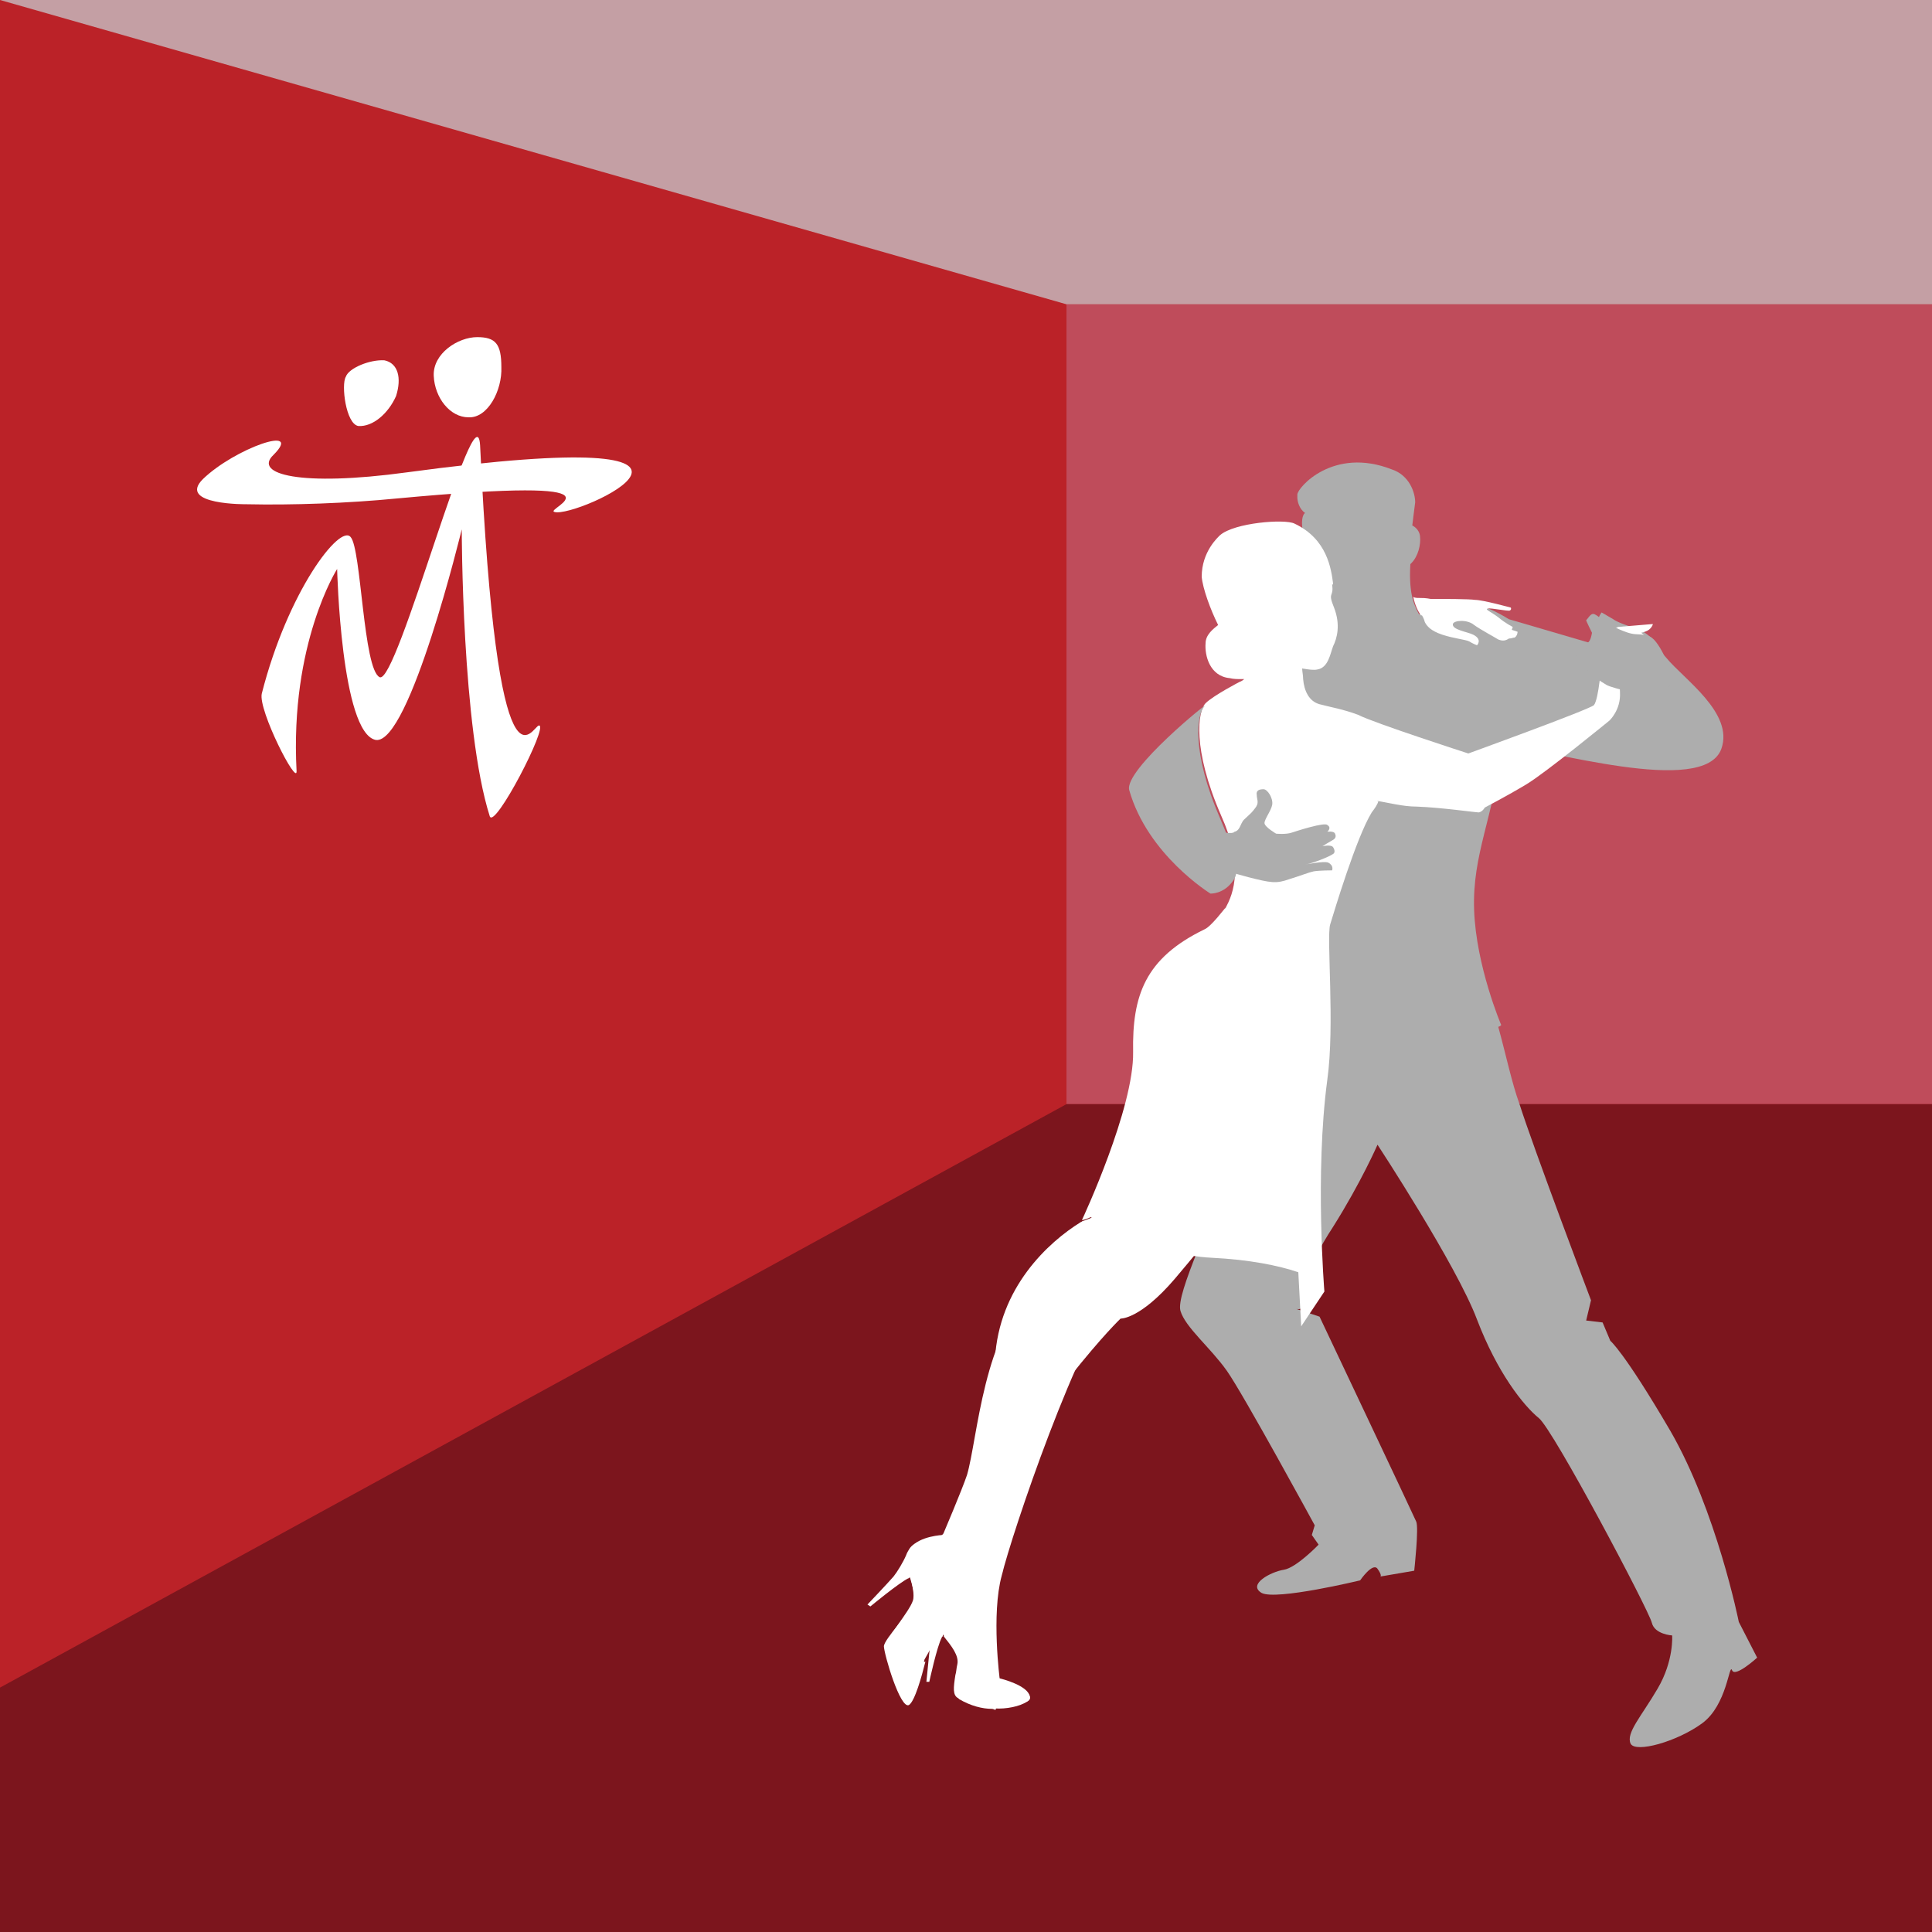
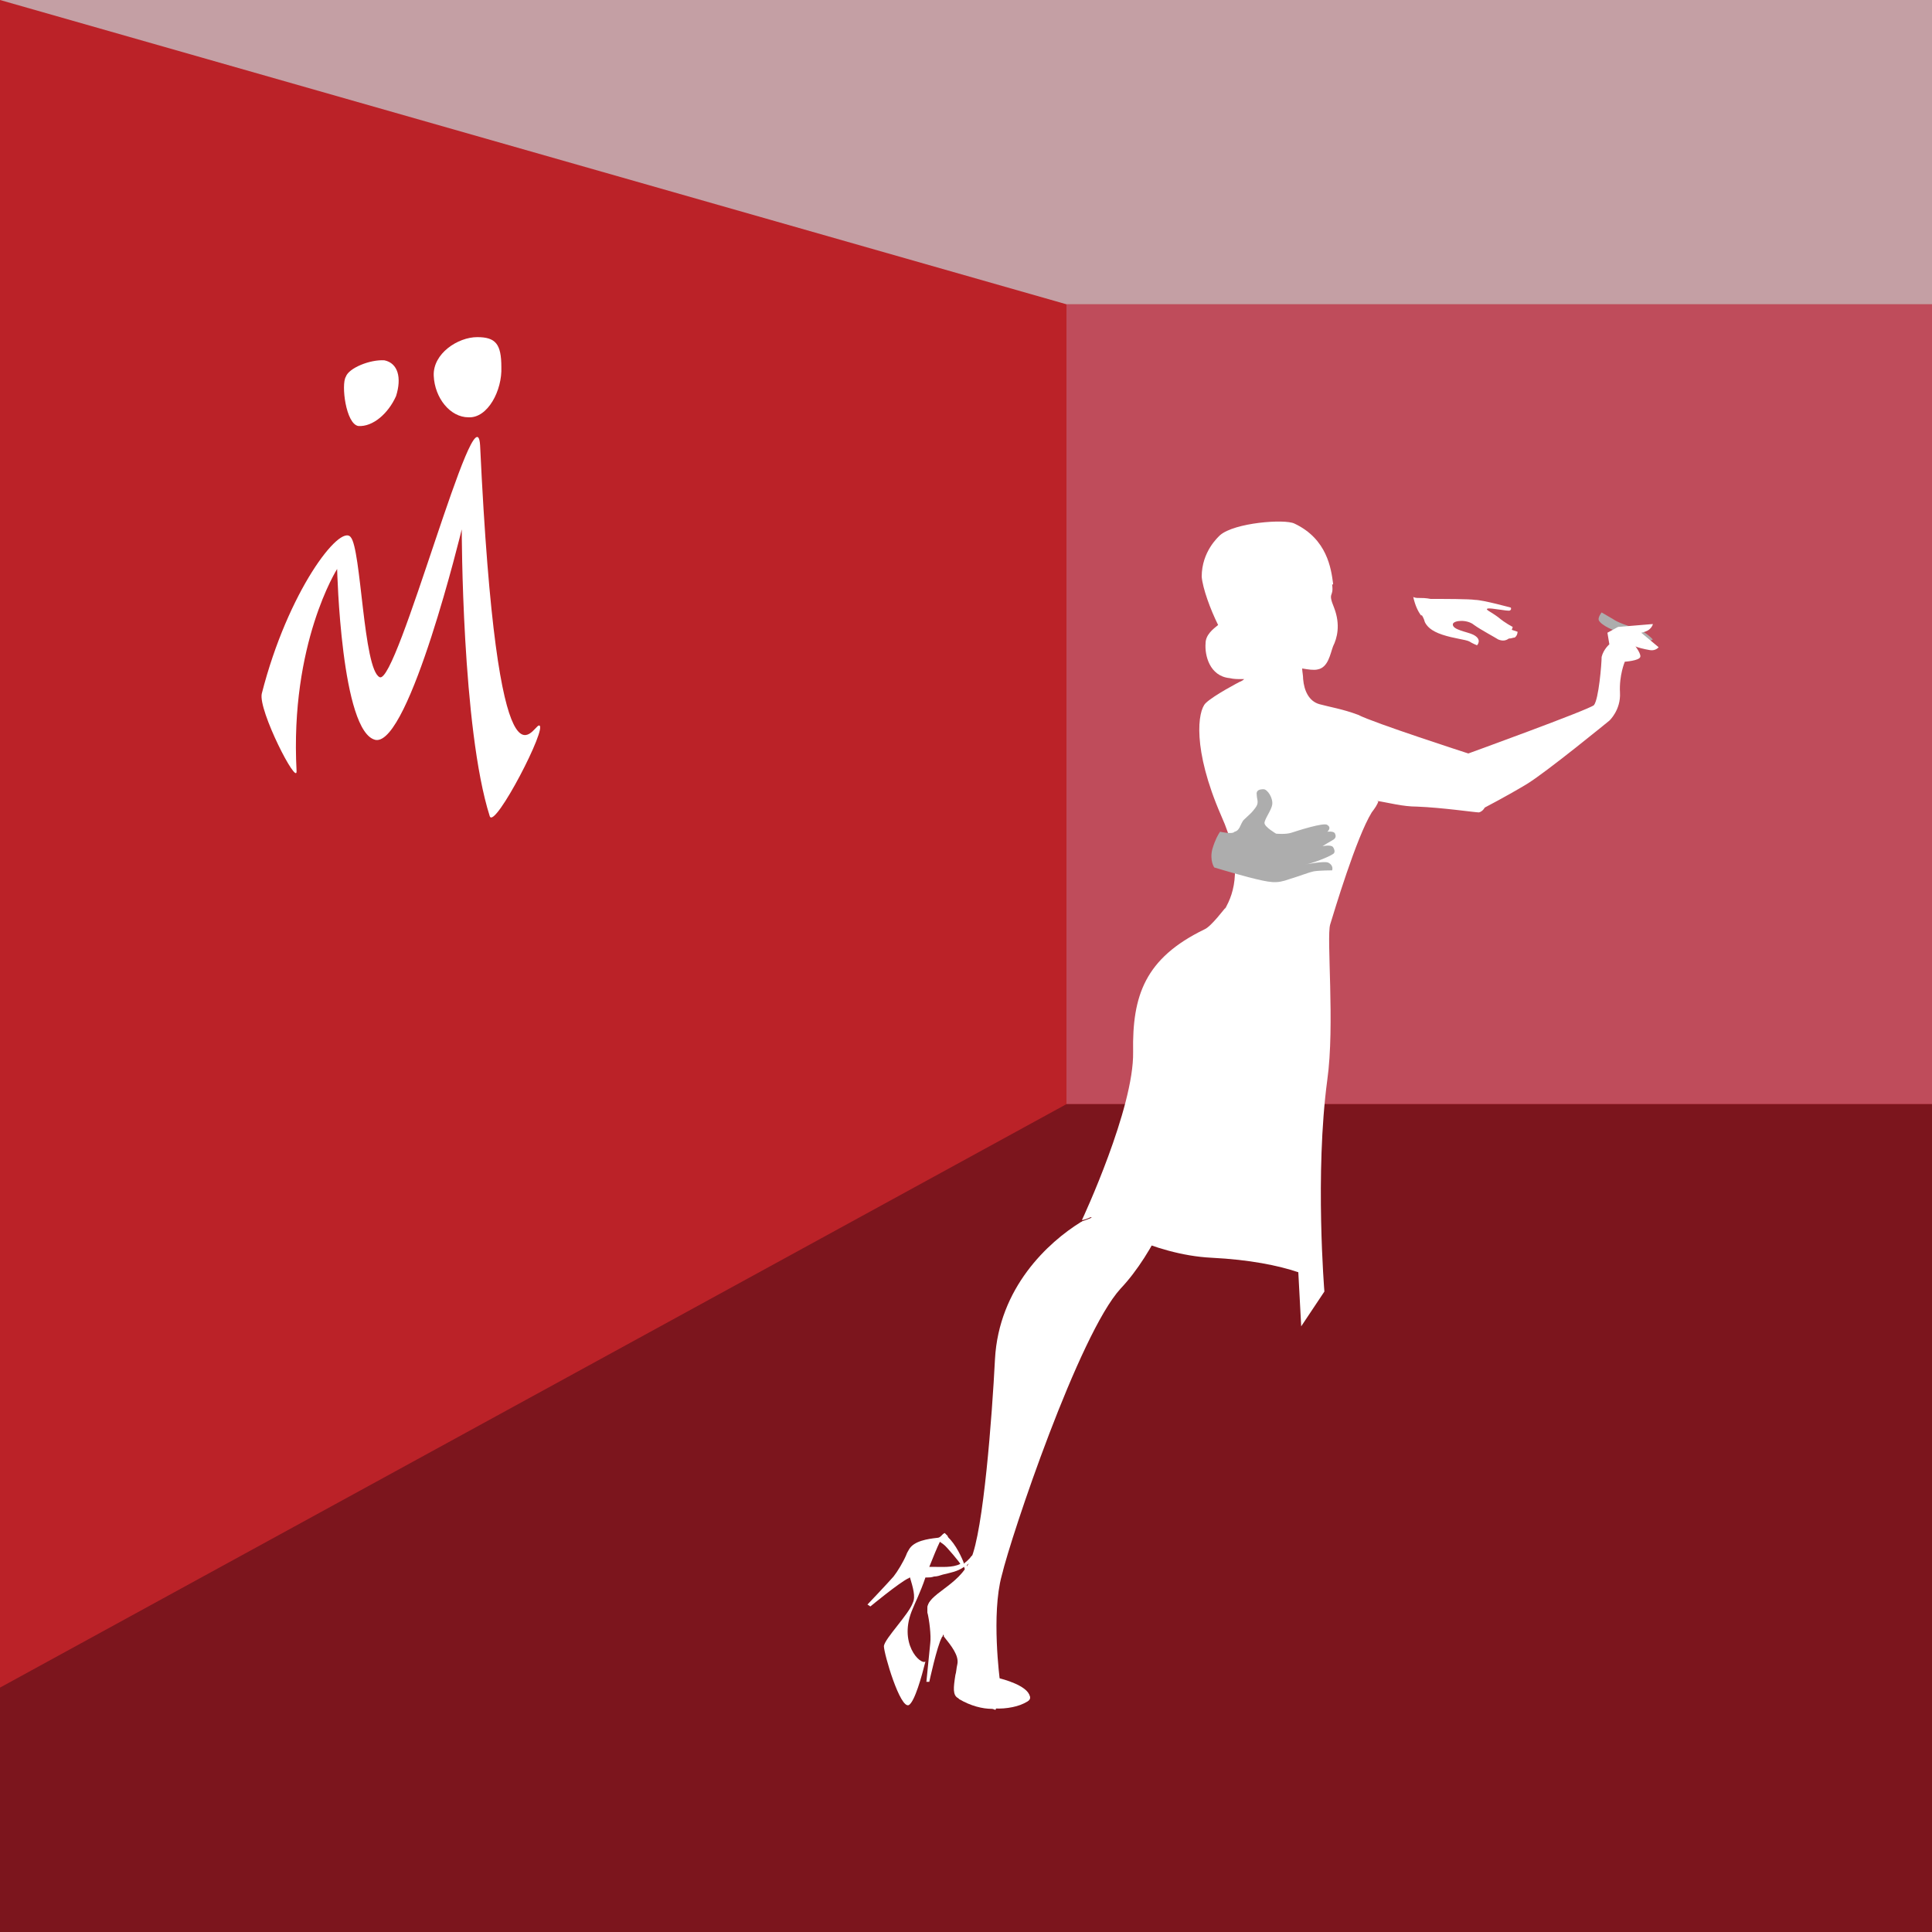
<svg xmlns="http://www.w3.org/2000/svg" version="1.1" id="Layer_1" x="0px" y="0px" viewBox="0 0 200 200" style="enable-background:new 0 0 200 200;" xml:space="preserve">
  <style type="text/css">
	.st0{fill:#BB2228;}
	.st1{fill:#FFFFFF;}
	.st2{fill-rule:evenodd;clip-rule:evenodd;fill:#BF4C5B;}
	.st3{fill-rule:evenodd;clip-rule:evenodd;fill:#7C151D;}
	.st4{fill-rule:evenodd;clip-rule:evenodd;fill:#ADADAD;}
	.st5{fill-rule:evenodd;clip-rule:evenodd;fill:#FFFFFF;}
	.st6{fill-rule:evenodd;clip-rule:evenodd;fill:#8CA5A0;}
	.st7{fill-rule:evenodd;clip-rule:evenodd;fill:#C49FA4;}
</style>
  <rect class="st0" width="200" height="200" />
  <g>
    <path class="st1" d="M30.7,79.8c0.1,1.7-4-6.3-3.6-8c2.7-10.6,8.1-17.6,9.2-16.2c1.1,1.2,1.3,13.7,3,14.5c1.8,0.9,10-30.4,10.4-24   c1.8,38.3,5.4,29,6.1,29c1,0-4.6,10.8-5.1,9.4c-2.9-9.1-2.9-29.7-2.9-29.7s-5.4,22.3-8.9,21.8c-3.6-0.7-4-17.7-4-17.7   S30,66.6,30.7,79.8z" />
-     <path class="st1" d="M25.6,52.2c4.6,0.1,10.4-0.1,15.5-0.6c25.7-2.4,15.1,1.1,16.3,1.4c2.3,0.7,23.9-9.4-15.3-4.1   c-11,1.5-15.9,0.2-13.8-1.8c3.2-3.2-4-0.7-7.3,2.5C18.3,52.3,25.6,52.2,25.6,52.2z" />
    <path class="st1" d="M41,41c-0.8,1.8-2.4,3.2-3.9,3.1c-1.3-0.2-1.8-4.3-1.3-5.1c0.3-0.9,2.5-1.8,4-1.7C41.2,37.6,41.6,39.1,41,41z" />
    <path class="st1" d="M51.9,38c0.1,2.4-1.4,5.3-3.4,5.2c-1.9,0-3.5-2-3.6-4.3c-0.1-2.3,2.5-4,4.5-4C51.3,34.9,51.9,35.6,51.9,38z" />
  </g>
  <rect x="110.4" y="31.5" class="st2" width="89.6" height="82.8" />
  <polygon class="st3" points="110.4,114.3 0,174.7 0,200 200,200 200,114.3 " />
  <g>
-     <path class="st4" d="M180,167.9c0,0-2.3-11.5-7.1-19.8c-4.8-8.2-6.2-9.3-6.2-9.3l-0.8-1.9l-1.7-0.2l0.5-2.1c0,0-5.9-15.6-7.4-20.3   c-0.8-2.2-1.4-5.1-2.2-8c0.3-0.1,0.3-0.2,0.3-0.2s-2.6-6.1-2.8-11.9c-0.2-5.8,2-9.5,2.9-17c4.4,0.2,20.9,5.4,22.7,0.3   c1.3-3.7-3.9-7.2-5.7-9.4c-1.5-1.9-6.4-1.1-6.4-1.1l-9.9-2.9c-4.7-2.9-6.7-1.5-9.3-0.5c-0.4-0.8-1.1-1.9-0.9-5.2l0,0l0.1-0.1   c0.7-0.7,1-1.9,0.9-2.8c-0.1-0.8-0.8-1.1-0.8-1.1s0.2-1.7,0.3-2.4c0-1-0.6-2.8-2.4-3.4c-6.1-2.4-9.8,1.9-9.8,2.6c0,0,0,0.1,0,0.2   c0,0,0,0,0,0.1c0,0.4,0.2,1.2,0.8,1.6l0,0c0,0-0.4,0.2-0.3,1.4c0.1,1.3,0.5,2.7,0.5,2.7s0,1.6,0.3,2.4c0.3,0.9,1,1.9,1.5,3.1   c0.1,0.3,0.2,0.5,0.3,0.8c-6.9-0.5-7.5,0.9-7.5,0.9s1.9,16.1,4.1,23.9c2.3,7.8-2.1,21.8-2.1,21.8s0.2,0,0.4,0   c-1.3,2.1-2.9,4.9-4,8.2c-2.8,8.1-6.6,15.6-6.1,17.4c0.5,1.7,3.1,3.8,4.8,6.2c1.7,2.4,9.1,16,9.1,16l-0.3,1l0.7,1   c0,0-2.3,2.4-3.6,2.6c-1.3,0.2-3.8,1.5-2.3,2.4c1.5,0.8,10.2-1.3,10.2-1.3s1.3-1.9,1.8-1.2c0.5,0.7,0.3,0.8,0.3,0.8l3.5-0.6   c0,0,0.5-4.5,0.2-5.1c-0.3-0.7-10-21.2-10-21.2l-2.4-0.8c0.1,0,0.8,0.3,1-1.2c0.2-1.5-0.2-2.7,2.8-7.3c2.9-4.6,4.6-8.5,4.6-8.5   s8.2,12.5,10.3,18.1c2.1,5.5,4.8,8.9,6.4,10.2c1.5,1.2,11.4,19.9,11.7,21.2c0.3,1.2,2.1,1.3,2.1,1.3s0.2,2.6-1.5,5.5   c-1.7,2.9-3.3,4.6-2.8,5.7c0.5,1,4.8-0.2,7.4-2.1c2.6-1.9,2.8-6.3,3.1-5.5c0.3,0.8,2.6-1.3,2.6-1.3L180,167.9z M144.9,58.5   L144.9,58.5L144.9,58.5z M145.1,58.6L145.1,58.6L145.1,58.6z M145.1,58.5L145.1,58.5L145.1,58.5z M145,58.5L145,58.5L145,58.5z    M145,58.5C145,58.5,145,58.5,145,58.5C145,58.5,145,58.5,145,58.5z M145,58.5L145,58.5L145,58.5z M145.2,58.6L145.2,58.6   L145.2,58.6z M145.2,58.6C145.3,58.6,145.3,58.6,145.2,58.6C145.3,58.6,145.3,58.6,145.2,58.6z M145.4,58.6L145.4,58.6L145.4,58.6z    M145.5,58.7L145.5,58.7L145.5,58.7z M145.6,58.7L145.6,58.7L145.6,58.7z M146,58.5L146,58.5L146,58.5z M145.6,58.6L145.6,58.6   L145.6,58.6z M145.7,58.6L145.7,58.6L145.7,58.6z M145.9,58.6L145.9,58.6L145.9,58.6z" />
    <path class="st4" d="M171.1,66.2c0,0-0.6-0.7-1.6-1.1c-1-0.3-2.1-0.7-2.5-1c-0.5-0.3-1.2-0.7-1.2-0.7s-0.4,0.5-0.3,0.8   c0.3,0.6,1.7,1.1,1.7,1.1l1.4,1l1.3,0.5L171.1,66.2z" />
    <path class="st5" d="M116,133.4c3.5-3.7,6.1-9.9,7.7-15.3c-1.4,0.9-2.9,2.1-4.1,3.5c-2.9,3.1-6.6,4.5-7.5,4.8   c-0.1,0-0.1,0.1-0.2,0.1c-3.4,2.1-8.5,6.8-8.9,14.2c-0.3,5.9-1.2,17.8-2.5,20.7c-1.3,2.9-4.5,3.5-4.5,5.2s3.7,3.8,3.4,5.7   c-0.3,1.9,1.2,3.6,1.9,4c0.7,0.3,5.8,0.5,5.3-0.7c-0.5-1.2-3.1-1.7-3.1-1.7s-0.9-6.8,0.2-10.8C104.7,158.9,111.7,138.1,116,133.4z" />
-     <path class="st5" d="M133.5,113.7c0,0-8.2,1.7-14,7.9c-0.9,1-2,1.9-3,2.5c-0.2,0.3-0.3,0.6-0.5,0.8c-2,3.2-6.1,6.3-8.8,8.5   c-5.4,4.3-6,15.6-7.1,19.3c-0.5,1.5-2.5,6.2-2.5,6.2s-2.4,0.1-3.3,1.3c-0.9,1.3,0.6,4.3,0.2,5.5s-2.8,3.9-2.8,4.7   c0,0.8,1.3,5.9,2.4,5.3c1-0.6,1.6-3.9,1.6-3.9c4.4-7.6,8-20.6,15-29.2c3.4-4.3,5.3-6.1,5.3-6.1s2,0.1,5.6-4.1   c3.2-3.8,9.8-11.6,12.2-17L133.5,113.7z" />
    <path class="st5" d="M100.7,161c-0.1,0-0.3,0.3-0.3,0.3c-0.1,0.1-0.2,0.2-0.3,0.3c-0.1,0.1-0.3,0.2-0.3,0.3c0-0.1-0.6-1.6-1.4-2.5   c-0.2-0.2-0.3-0.3-0.3-0.4c-0.1-0.1-0.2-0.2-0.2-0.2l-0.1-0.1c-0.3,0.1-0.4,0.5-0.8,0.5l0,0c-0.9,0.1-2.4,0.3-2.9,1.2   c-0.1,0.2-0.2,0.3-0.3,0.6c-0.3,0.7-0.9,1.7-1.3,2.2c-0.7,0.8-2.7,2.9-2.7,2.9l0.3,0.2c0,0,2.9-2.4,3.9-2.9c0.1,0,0.1-0.1,0.2-0.1   c0.3,1,0.6,2,0.3,2.6c-0.4,1.2-2.9,3.7-3,4.5c0,0.8,1.7,6.6,2.6,6.1c0.6-0.4,1.3-2.9,1.7-4.5c-0.5,0.4-2.9-1.9-1.3-5.5   c0.1-0.3,0.8-1.7,1.3-3.2c0,0,0.1,0,0.2,0c0.2,0,0.4,0,0.7-0.1c0.3,0,0.6-0.1,0.9-0.2c0.8-0.2,1.5-0.3,2.2-0.8   c0.1,0.3,0.3,0.8,0.3,1.1c0.1-0.3,0-1.3,0-1.3s0.5-0.4,0.6-0.4C100.5,161.6,100.7,161,100.7,161z M99.4,161.9   c-0.8,0.4-1.9,0.3-2.9,0.3c-0.2,0-0.3,0-0.3,0c0.4-1,0.8-2,1.1-2.6l0,0c0.1,0.1,0.3,0.2,0.4,0.3C97.9,160,99.5,161.9,99.4,161.9   C99.5,161.9,99.5,161.9,99.4,161.9z" />
    <path class="st6" d="M128.4,72.8c-0.1,0.3-0.2,0.6-0.3,0.9c-0.1,0.3-0.2,0.7-0.3,1.1c-0.2,0.8-0.3,1.6-0.3,2.4s0,1.8,0.1,2.7   c0.1,0.9,0.3,1.9,0.4,2.9c0.2,1,0.4,2,0.6,3c0.2,1,0.3,2,0.4,3c0.1,1,0.2,2,0.1,3c0,0.5-0.1,1-0.2,1.4c-0.1,0.5-0.2,0.9-0.3,1.3   c-0.3,0.8-0.7,1.6-1.1,2.3c-0.3,0.3-0.5,0.6-0.8,0.8c-0.3,0.3-0.5,0.5-0.8,0.7c-0.5,0.3-1,0.6-1.4,0.8c-0.4,0.2-0.8,0.3-1,0.3   c-0.3,0.1-0.3,0.1-0.3,0.1s0.1-0.1,0.3-0.2c0.3-0.1,0.5-0.3,0.9-0.4c0.4-0.2,0.8-0.5,1.3-0.8s0.9-0.9,1.3-1.5   c0.2-0.3,0.3-0.7,0.5-1c0.1-0.2,0.2-0.4,0.3-0.6c0-0.1,0.1-0.2,0.1-0.3c0-0.1,0.1-0.2,0.1-0.3c0.3-0.8,0.3-1.7,0.4-2.7   c0-0.9,0-1.9-0.2-2.9c-0.1-1-0.3-2-0.5-3c-0.2-1-0.3-2-0.5-3s-0.3-2-0.3-2.9c-0.1-1-0.1-1.9,0-2.8c0.1-0.9,0.2-1.8,0.4-2.5   c0.1-0.4,0.2-0.8,0.3-1.1c0.1-0.3,0.3-0.7,0.3-0.9c0.1-0.3,0.3-0.6,0.3-0.8s0.2-0.5,0.3-0.7c0.2-0.4,0.3-0.6,0.3-0.8   C129.3,70.2,128.6,72.2,128.4,72.8z" />
    <path class="st5" d="M171.7,67c0,0-0.3,0.4-0.9,0.3s-1.4-0.3-1.5-0.4c0,0,0.6,0.8,0.5,1.1c-0.1,0.4-1.6,0.5-1.6,0.5   s-0.6,1.4-0.5,3.2c0.1,1.8-1.1,2.9-1.1,2.9s-6.6,5.4-8.6,6.6s-4.3,2.4-4.3,2.4s-0.2,0.4-0.6,0.5c-0.4,0-3.8-0.5-6.4-0.6   c-1.5,0-2.9-0.4-4.2-0.6c0.1,0,0.1,0,0.2,0c-0.1,0.4-0.4,0.8-0.7,1.2c-1.6,2.6-3.9,10.3-4.3,11.6c-0.4,1.3,0.5,10.4-0.3,16.1   c-1.3,9.7-0.3,21.9-0.3,21.9l-2.4,3.6l-0.3-5.6c-2.1-0.7-5-1.3-9-1.5c-6.1-0.3-11.8-3.8-12.5-4.2c-0.6,0.3-0.9,0.3-0.9,0.3   c0.1-0.2,5.4-11.6,5.3-17.4c-0.1-5.8,1.2-9.7,7.4-12.7c0.7-0.3,2.1-2.2,2.3-2.4c-0.1,0.1-0.1,0.2-0.2,0.3c1-1.7,1.9-4.6-0.4-9.7   c-3-6.9-2.4-10.8-1.6-11.6c0.8-0.8,3.5-2.2,3.5-2.2s0.3-0.1,0.5-0.3c-0.1,0-0.3,0-0.3,0c-0.4,0-0.8,0-1.2-0.1   c-2.1-0.2-2.6-2.4-2.5-3.6c0-0.9,0.8-1.5,1.3-1.9c-0.8-1.6-1.6-3.8-1.7-5c0-2.6,1.7-4.1,1.9-4.3c1.5-1.3,6.7-1.7,7.7-1.2   c3.4,1.6,3.8,4.7,4,6.2v0.1h-0.1c0.2,1.4-0.5,0.7,0.2,2.4c0.7,1.8,0.3,3.2-0.1,4c-0.3,0.8-0.5,2.2-1.6,2.4c-0.4,0.1-1,0-1.6-0.1   c0,0.3,0.1,0.7,0.1,1.1c0.1,1.2,0.6,2.3,1.7,2.6c1.1,0.3,2.4,0.5,4,1.1c1.5,0.8,11.4,4,11.4,4s12.4-4.5,13-5c0.5-0.6,0.8-4.3,0.8-5   c0.2-0.8,0.8-1.3,0.8-1.3l-0.2-1.2l1.1-0.6l3.6-0.3c0,0,0,0.2-0.3,0.5c-0.3,0.3-0.9,0.4-0.9,0.4L171.7,67z" />
    <path class="st5" d="M139.3,83.1c-0.8,0.5-1,2.2-1.3,4c0.8-0.6,1.9-0.9,2.8-2.3c0.3-0.6,0.7-1.3,0.8-2.1   C140.7,82.6,140.2,82.6,139.3,83.1z" />
-     <path class="st4" d="M173.1,69.8c0,0.4-0.2,1-0.5,1.5c-0.3,0.5-0.8,0.9-1.3,0.8c-0.5,0-4.3-0.8-5-1.2c-0.7-0.4-1.5-1-2.1-1.6   c-0.5-0.6-1.3-0.9-0.9-1.7c0.2-0.3,0.7-0.2,0.9-0.3c0.2-0.2-0.4-0.6,0.2-0.8c0.3-0.2,0.4-1,0.4-1s-0.6-1.2-0.6-1.3   c0.3-0.3,0.5-0.8,0.9-0.6s0.8,0.6,1,0.8c3.6,1.9,3,0.9,4.7,1.5C171.9,66.4,173.1,69.8,173.1,69.8z" />
-     <path class="st4" d="M127.7,91.1c0.9-1.3-0.3-3.7-1.4-6.4c-3-6.9-2.4-10.8-1.6-11.6c0.8-0.8-8.4,6.6-7.8,8.7   c1.9,6.7,8.4,10.7,8.4,10.7S126.7,92.6,127.7,91.1z" />
    <path class="st4" d="M126.3,86.1L126.3,86.1c-0.2,0.3-0.5,0.8-0.8,1.8c-0.3,1.2,0.2,1.9,0.2,1.9s1.3,0.4,3.5,1   c2.4,0.6,2.9,0.7,4.3,0.2c1.3-0.4,2-0.7,2.5-0.8c0.6-0.1,1.9-0.1,1.9-0.1s0.2-0.5-0.4-0.8c-0.4-0.2-2.4,0.2-2.4,0.2   c0.7-0.1,2.5-0.8,2.9-1.1c0.2-0.1,0.2-0.4,0-0.7c-0.2-0.3-1.1-0.1-1.1-0.1s0.8-0.5,1-0.6s0.5-0.3,0.3-0.7c-0.1-0.3-0.8-0.2-0.8-0.2   s0.5-0.4,0-0.7c-0.3-0.3-3.1,0.6-3.7,0.8s-1.6,0.1-1.6,0.1s-1.2-0.7-1.2-1.1c0-0.4,0.7-1.3,0.8-1.9c0.1-0.7-0.5-1.6-0.9-1.6   s-0.8,0.1-0.7,0.6c0,0.5,0.3,0.8-0.2,1.4c-0.5,0.7-1.2,1.1-1.3,1.4c-0.2,0.3-0.3,0.9-0.8,1C127.6,86.4,126.3,86.1,126.3,86.1z" />
    <path class="st5" d="M102.7,176.9c-1,0-2.2-0.3-3.4-1l-0.1-0.1c-0.6-0.3-0.5-1.1-0.3-2.4c0.1-0.3,0.1-0.7,0.2-1.1   c0.2-0.9-0.6-1.9-1.4-2.9c0,0,0-0.1,0-0.2c0.3-0.4,0.5-0.7,0.8-0.9h0.1c0,0,0.1,0,0.1,0.1c0.8,1,1.7,2.5,1.9,3.7   c0.3,2,0.8,3.4,1.3,3.9c0.3,0.2,0.8,0.5,1.1,0.7c0.1,0,0.1,0.1,0.1,0.2s-0.1,0.1-0.1,0.1C102.8,176.9,102.7,176.9,102.7,176.9z" />
    <path class="st5" d="M96,166.9c0.2,0.8,0.4,2.4,0.3,3.2c-0.1,1-0.4,4-0.4,4h0.3c0,0,0.8-3.7,1.3-4.6c0,0,0-0.1,0.1-0.1l0,0l0,0   c0,0,0,0,0-0.1l0,0c0.3-0.4,0.5-0.7,0.8-0.8c0.8,1.1,1.7,2.5,1.8,3.6c0.3,1.8,0.6,3.4,1.1,4.1c0.9,1.3,5.5,0.5,5.3-0.6   c-0.2-1.1-2.8-1.8-3.3-1.9c-0.1,0-0.2,0-0.2,0c-0.3-0.1-1.3-2.3-1.7-5c-0.3-2-0.8-3.6-1.3-4.5l2.7,1.9c0,0,0.3,0.2,0.3,0.2   c0-0.2,0-0.4,0.1-0.6l-2.8-1.9l3.2-0.5c0-0.1,0.1-0.5,0.2-0.6c0,0-0.3,0-0.4,0l-3.3,0.5l0.1-0.6c0-0.1,0.1-0.4,0-0.5   c-0.2,0.2-0.6,1-0.8,1.2l0.2,0.2c-0.2,0-0.3,0-0.5,0c-1.4,1.3-3.1,1.9-3.1,3l0,0l0,0l0,0L96,166.9z" />
    <path class="st5" d="M156.5,65.2l0.1-0.3c0,0-0.8-0.4-1.5-1c-0.8-0.6-1.4-0.8-1.1-0.9c0.3-0.1,2.1,0.3,2.3,0.2   c0.2-0.1,0.1-0.3,0.1-0.3s-2.9-0.8-3.7-0.8c-0.6-0.1-3.2-0.1-4.6-0.1l0,0c-0.5-0.1-0.9-0.1-1.2-0.1c-0.2,0-0.4,0-0.6-0.1   c0.2,0.9,0.5,1.5,0.8,1.9h0.1c0,0,0.2,0.3,0.3,0.7c0.2,0.4,0.6,0.9,1.8,1.3c1.2,0.4,2.4,0.5,2.8,0.7c0.3,0.2,0.8,0.4,0.8,0.4   s0.6-0.6-0.4-1.1c-0.6-0.3-2.2-0.5-2.1-1.1c0.1-0.4,1.5-0.5,2.2,0.1c0.7,0.5,2.2,1.3,2.5,1.5c0.5,0.2,0.8,0.1,1.1-0.1   c0.3,0,0.4-0.1,0.6-0.1c0.3-0.2,0.3-0.6,0.3-0.6L156.5,65.2z" />
  </g>
  <polygon class="st7" points="110.4,31.5 0,0 200,0 200,31.5 " />
</svg>